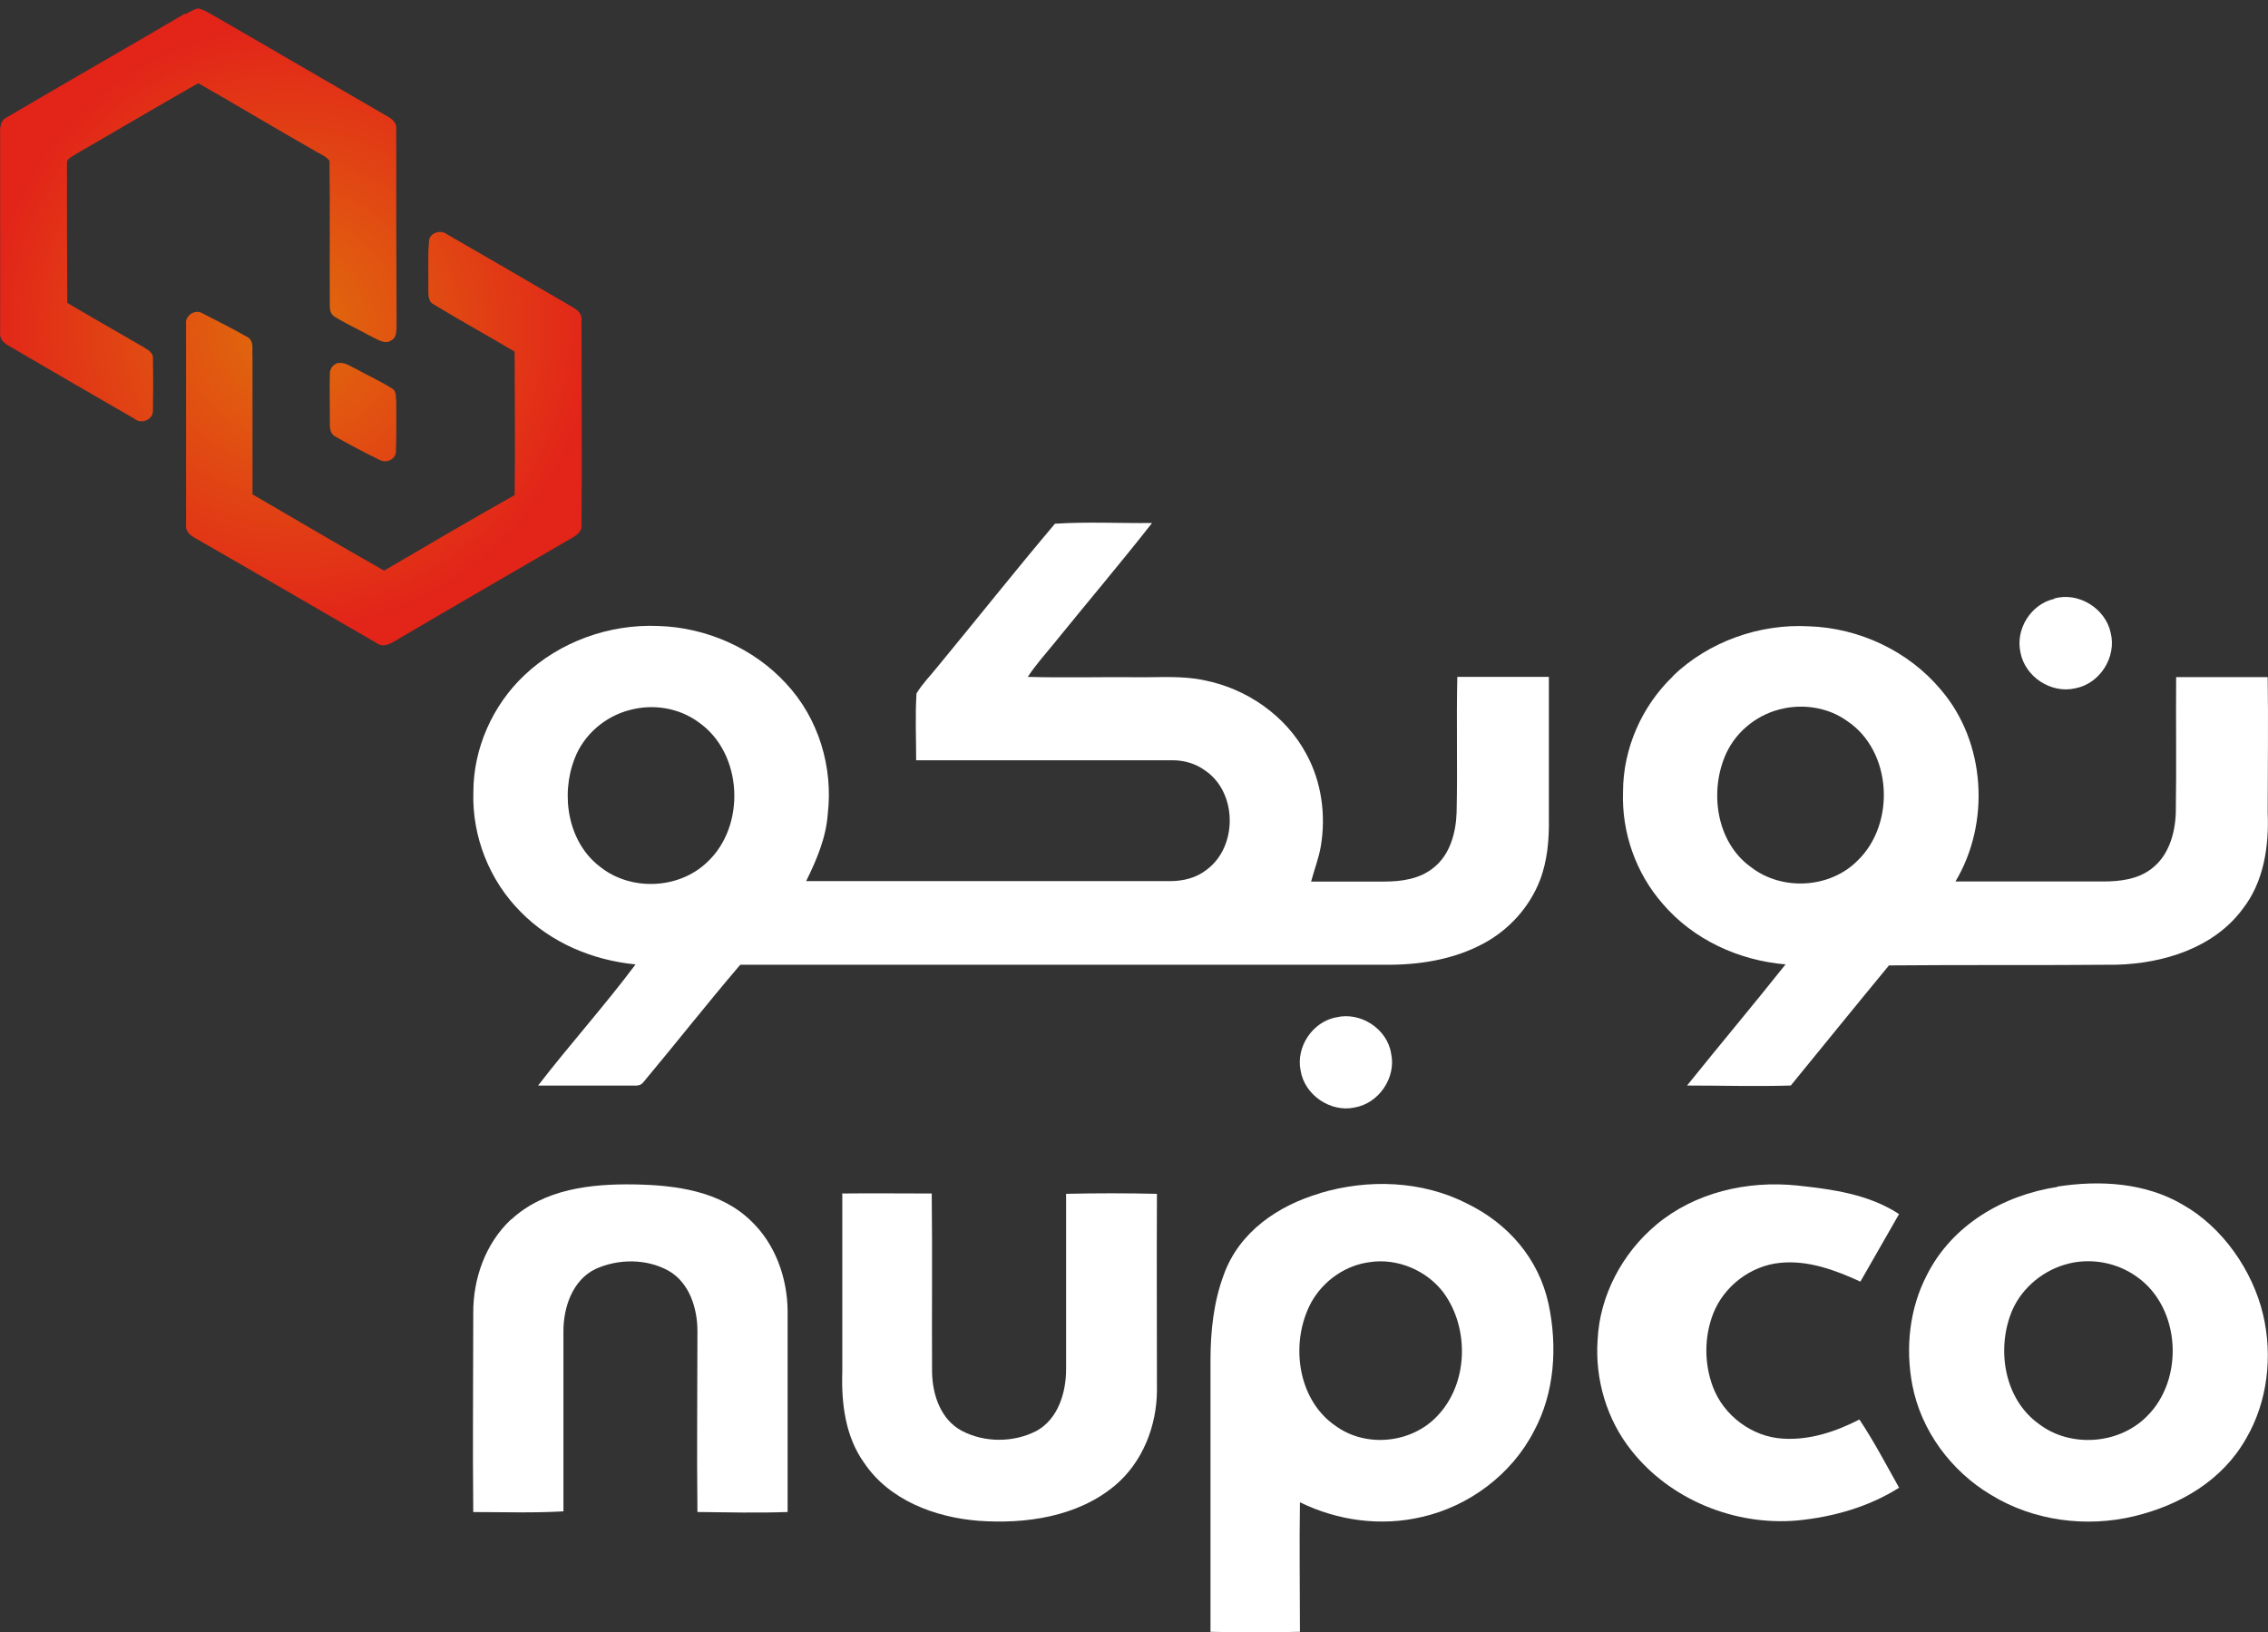
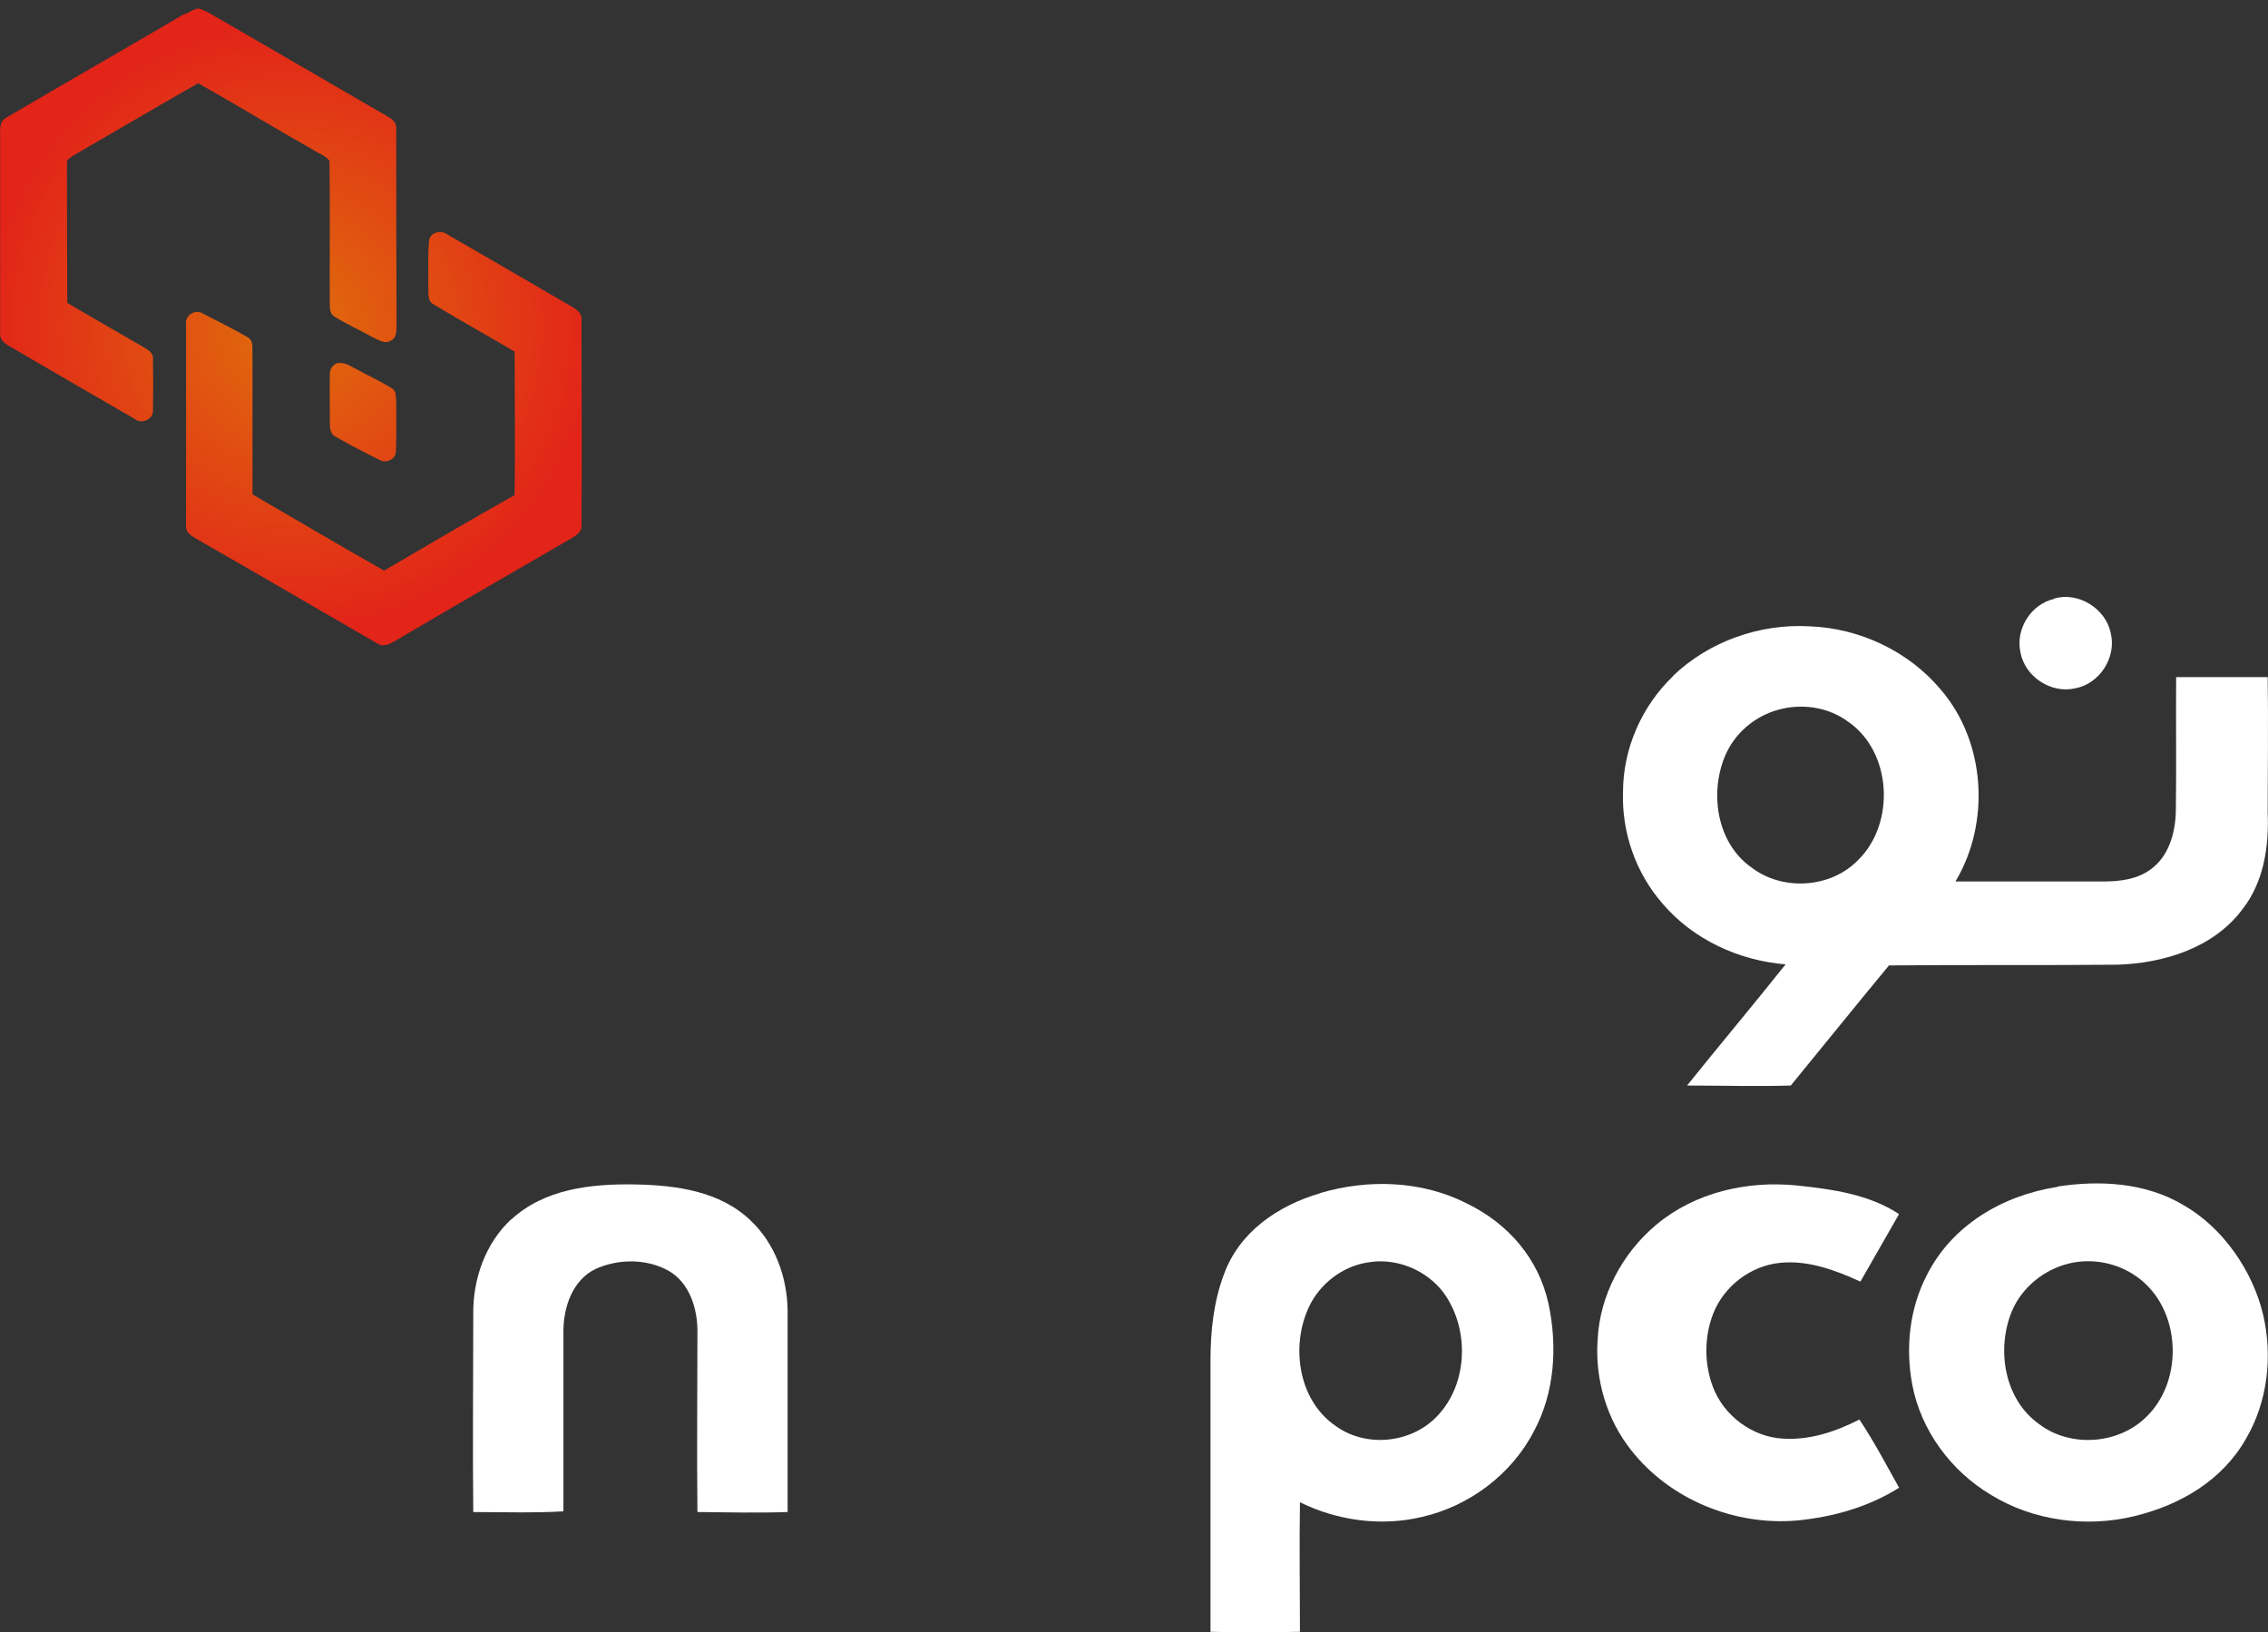
<svg xmlns="http://www.w3.org/2000/svg" width="157" height="113" viewBox="0 0 157 113" fill="none">
  <rect x="0" y="0" width="157" height="113" fill="#333333" stroke="none" />
-   <path d="M73.028 36.255C75.271 36.11 77.51 36.231 79.75 36.206C77.556 39.002 75.245 41.724 73.002 44.497C72.376 45.268 71.701 46.015 71.147 46.858C73.677 46.93 76.183 46.858 78.711 46.881C80.278 46.904 81.842 46.76 83.386 47.097C86.301 47.675 88.999 49.53 90.422 52.183C91.481 54.111 91.796 56.402 91.435 58.569C91.291 59.412 90.977 60.209 90.76 61.028H95.819C97 61.028 98.278 60.858 99.242 60.065C100.373 59.173 100.783 57.655 100.832 56.258C100.904 53.123 100.809 49.992 100.881 46.858H107.219V56.642C107.242 58.111 107.124 59.583 106.593 60.956C105.868 62.812 104.449 64.379 102.688 65.317C100.593 66.448 98.183 66.812 95.845 66.786H51.244C48.956 69.461 46.785 72.232 44.523 74.933C44.28 75.248 43.873 75.127 43.536 75.15H37.247C39.44 72.304 41.85 69.632 43.995 66.763C41.031 66.474 38.139 65.268 36.044 63.124C33.873 60.953 32.67 57.894 32.768 54.832C32.768 51.819 34.093 48.832 36.286 46.757C38.745 44.419 42.191 43.19 45.562 43.334C48.886 43.429 52.188 44.878 54.431 47.334C56.673 49.744 57.683 53.118 57.299 56.37C57.178 58.01 56.529 59.528 55.804 60.997H80.985C81.9 60.997 82.815 60.78 83.539 60.2C85.683 58.61 85.66 54.873 83.444 53.354C82.794 52.872 81.998 52.63 81.178 52.63H63.42C63.42 51.086 63.348 49.545 63.444 48.004C63.853 47.328 64.407 46.774 64.889 46.171C67.614 42.869 70.286 39.496 73.06 36.217L73.037 36.24L73.028 36.255ZM43.605 49.149C41.894 49.582 40.401 50.861 39.775 52.523C38.788 55.054 39.316 58.333 41.559 60.018C43.68 61.704 47.005 61.562 48.956 59.681C51.654 57.175 51.438 52.136 48.352 49.992C47.002 49.002 45.221 48.714 43.605 49.149Z" fill="white" />
  <path d="M142.203 41.434C143.865 40.952 145.744 42.109 146.107 43.795C146.54 45.48 145.36 47.339 143.648 47.651C141.986 48.034 140.179 46.854 139.865 45.169C139.504 43.552 140.589 41.818 142.203 41.457V41.434Z" fill="white" />
  <path d="M115.797 46.803C118.279 44.416 121.798 43.164 125.243 43.357C128.713 43.478 132.112 45.068 134.352 47.744C137.46 51.36 137.798 56.95 135.365 61.022H145.581C146.739 61.022 147.942 60.878 148.883 60.18C150.113 59.288 150.569 57.721 150.618 56.252C150.667 53.118 150.618 50.009 150.641 46.875H156.978C157.027 50.009 156.978 53.118 156.978 56.252C157.074 58.59 156.713 61.048 155.244 62.927C153.244 65.626 149.775 66.688 146.545 66.783C141.293 66.832 136.014 66.783 130.762 66.832C128.473 69.603 126.231 72.376 123.965 75.147C121.581 75.219 119.168 75.147 116.784 75.147C119.05 72.327 121.362 69.579 123.604 66.76C120.375 66.494 117.22 65.049 115.099 62.566C113.243 60.445 112.256 57.649 112.352 54.829C112.352 51.816 113.653 48.875 115.821 46.803H115.795H115.797ZM123.483 49.042C121.772 49.38 120.254 50.537 119.506 52.128C118.303 54.731 118.782 58.298 121.217 60.032C123.362 61.695 126.687 61.502 128.591 59.574C131.241 57.02 130.975 52.006 127.893 49.931C126.64 49.017 125.001 48.728 123.483 49.04V49.042Z" fill="white" />
-   <path d="M92.494 70.428C94.179 70.018 96.035 71.224 96.3 72.933C96.661 74.595 95.457 76.379 93.769 76.668C92.107 77.028 90.3 75.799 90.035 74.113C89.697 72.474 90.854 70.74 92.494 70.425V70.428Z" fill="white" />
  <path d="M35.387 84.426C37.676 82.305 40.905 81.944 43.918 81.993C46.787 82.042 49.846 82.452 51.967 84.498C53.653 86.088 54.498 88.426 54.522 90.74V104.671C52.449 104.744 50.351 104.694 48.279 104.671C48.23 100.501 48.279 96.308 48.279 92.14C48.279 90.573 47.725 88.79 46.279 87.97C44.761 87.127 42.81 87.127 41.22 87.849C39.63 88.619 39.003 90.501 39.003 92.14V104.625C36.931 104.746 34.833 104.674 32.761 104.674C32.712 100.094 32.761 95.517 32.761 90.937C32.738 88.527 33.603 86.068 35.387 84.406V84.429V84.426Z" fill="white" />
  <path d="M91.385 82.593C94.71 81.603 98.444 81.725 101.555 83.318C104.424 84.715 106.519 87.15 107.195 90.259C107.821 93.2 107.628 96.406 106.182 99.081C104.641 102.071 101.7 104.262 98.447 105.009C95.604 105.685 92.591 105.275 89.988 103.996C89.939 106.986 89.988 109.973 89.988 112.963C87.916 113.012 85.844 113.012 83.795 112.963V94.163C83.795 92.163 84.011 90.137 84.71 88.259C85.769 85.295 88.444 83.462 91.408 82.596H91.385V82.593ZM94.877 87.367C93.166 87.56 91.625 88.645 90.782 90.137C89.287 92.885 89.769 96.885 92.467 98.718C94.563 100.236 97.697 99.921 99.478 98.042C101.648 95.8 101.743 91.944 99.91 89.462C98.753 87.944 96.753 87.101 94.874 87.364L94.877 87.367Z" fill="white" />
  <path d="M114.64 84.794C117.315 82.551 120.929 81.708 124.424 82.069C126.882 82.335 129.362 82.672 131.46 84.046C130.568 85.613 129.676 87.154 128.784 88.722C127.05 87.925 125.168 87.227 123.243 87.42C121.194 87.613 119.338 89.036 118.594 90.938C117.967 92.554 117.967 94.384 118.571 96C119.318 98 121.295 99.472 123.413 99.59C125.269 99.712 127.076 99.108 128.715 98.266C129.728 99.784 130.571 101.4 131.463 102.99C129.367 104.315 126.908 105.013 124.426 105.256C120.115 105.639 115.63 103.833 112.931 100.41C111.22 98.266 110.4 95.469 110.594 92.748C110.738 89.688 112.305 86.747 114.643 84.794H114.64Z" fill="white" />
  <path d="M142.421 82.142C145.385 81.683 148.517 81.876 151.097 83.394C153.844 84.939 155.939 87.949 156.661 91.011C157.336 93.879 156.976 97.037 155.481 99.591C153.841 102.483 150.926 104.194 147.723 104.965C144.398 105.761 140.759 105.279 137.844 103.496C135.073 101.856 132.975 99.037 132.375 95.856C131.893 93.302 132.182 90.578 133.388 88.263C135.122 84.817 138.641 82.742 142.424 82.165V82.142H142.421ZM143.218 87.47C141.506 87.879 139.988 89.109 139.29 90.722C138.182 93.348 138.713 96.843 141.146 98.578C143.316 100.24 146.687 100.001 148.615 98.047C151.218 95.493 150.975 90.526 147.916 88.382C146.566 87.418 144.831 87.08 143.218 87.467V87.47Z" fill="white" />
-   <path d="M58.255 82.621C60.327 82.597 62.425 82.621 64.498 82.621C64.547 86.84 64.498 90.768 64.521 94.984C64.544 96.552 65.124 98.286 66.593 99.057C68.16 99.876 70.16 99.876 71.75 99.057C73.245 98.237 73.799 96.404 73.799 94.791V82.644C75.895 82.595 77.993 82.595 80.088 82.644C80.065 87.27 80.088 91.585 80.088 96.214C80.088 98.696 79.101 101.227 77.173 102.843C74.57 105.013 70.98 105.518 67.704 105.276C64.717 105.034 61.56 103.853 59.825 101.276C58.523 99.469 58.235 97.155 58.307 94.984V82.644L58.258 82.621H58.255Z" fill="white" />
  <path d="M12.83 0.988C13.118 0.818 13.407 0.651 13.721 0.579C14.275 0.723 14.758 1.084 15.263 1.349C19.118 3.592 22.997 5.831 26.853 8.074C27.168 8.244 27.479 8.532 27.43 8.916C27.43 13.424 27.43 17.906 27.453 22.414C27.43 22.798 27.502 23.329 27.116 23.546C26.657 23.883 26.152 23.497 25.719 23.303C24.899 22.844 24.033 22.46 23.214 21.953C22.899 21.808 22.83 21.471 22.83 21.182C22.807 17.831 22.853 14.481 22.807 11.133C22.541 10.772 22.059 10.628 21.698 10.385C19.023 8.867 16.397 7.277 13.721 5.759C10.853 7.398 7.987 9.084 5.118 10.746C4.925 10.89 4.587 11.012 4.636 11.323C4.636 14.53 4.636 17.733 4.659 20.966C6.394 22.002 8.154 22.989 9.889 24.002C10.203 24.195 10.636 24.412 10.587 24.844C10.61 26.025 10.61 27.205 10.587 28.389C10.636 29.038 9.791 29.401 9.312 28.992C6.42 27.329 3.528 25.641 0.636 23.956C0.275 23.762 -0.062 23.451 0.01 22.992V9.69C0.033 9.159 -0.134 8.411 0.469 8.123C4.567 5.713 8.711 3.349 12.806 0.939L12.83 0.988ZM29.698 16.654C29.771 16.1 30.518 15.883 30.951 16.221C33.843 17.883 36.735 19.572 39.627 21.257C39.987 21.45 40.325 21.762 40.253 22.221C40.253 26.919 40.302 31.621 40.253 36.319C40.325 36.752 39.938 37.044 39.603 37.234C35.482 39.621 31.364 42.008 27.266 44.418C26.905 44.634 26.469 44.801 26.108 44.539C22.059 42.201 18.036 39.84 13.987 37.526C13.554 37.237 12.83 37.021 12.879 36.368V22.46C12.783 21.834 13.528 21.352 14.059 21.713C15.095 22.244 16.108 22.749 17.118 23.329C17.623 23.595 17.433 24.221 17.479 24.68V34.224C20.515 35.985 23.528 37.768 26.587 39.503C29.6 37.742 32.587 35.984 35.624 34.273C35.673 30.971 35.624 27.644 35.624 24.342C33.768 23.234 31.866 22.198 30.01 21.064C29.577 20.847 29.673 20.293 29.649 19.883C29.673 18.824 29.6 17.762 29.698 16.726V16.654ZM23.456 25.136C23.889 25.064 24.276 25.378 24.66 25.546C25.479 26.005 26.345 26.388 27.142 26.896C27.479 27.09 27.384 27.523 27.43 27.837C27.43 28.969 27.453 30.126 27.407 31.26C27.407 31.791 26.732 32.103 26.276 31.837C25.24 31.332 24.227 30.801 23.216 30.221C22.784 30.005 22.833 29.474 22.833 29.064C22.833 28.005 22.81 26.919 22.833 25.857C22.833 25.497 23.098 25.182 23.459 25.11V25.133L23.456 25.136Z" fill="url(#paint0_radial_20809_28662)" />
  <defs>
    <radialGradient id="paint0_radial_20809_28662" cx="0" cy="0" r="1" gradientUnits="userSpaceOnUse" gradientTransform="translate(20.137 22.625) scale(21.114)">
      <stop stop-color="#E06E0C" />
      <stop offset="1" stop-color="#E22419" />
    </radialGradient>
  </defs>
</svg>